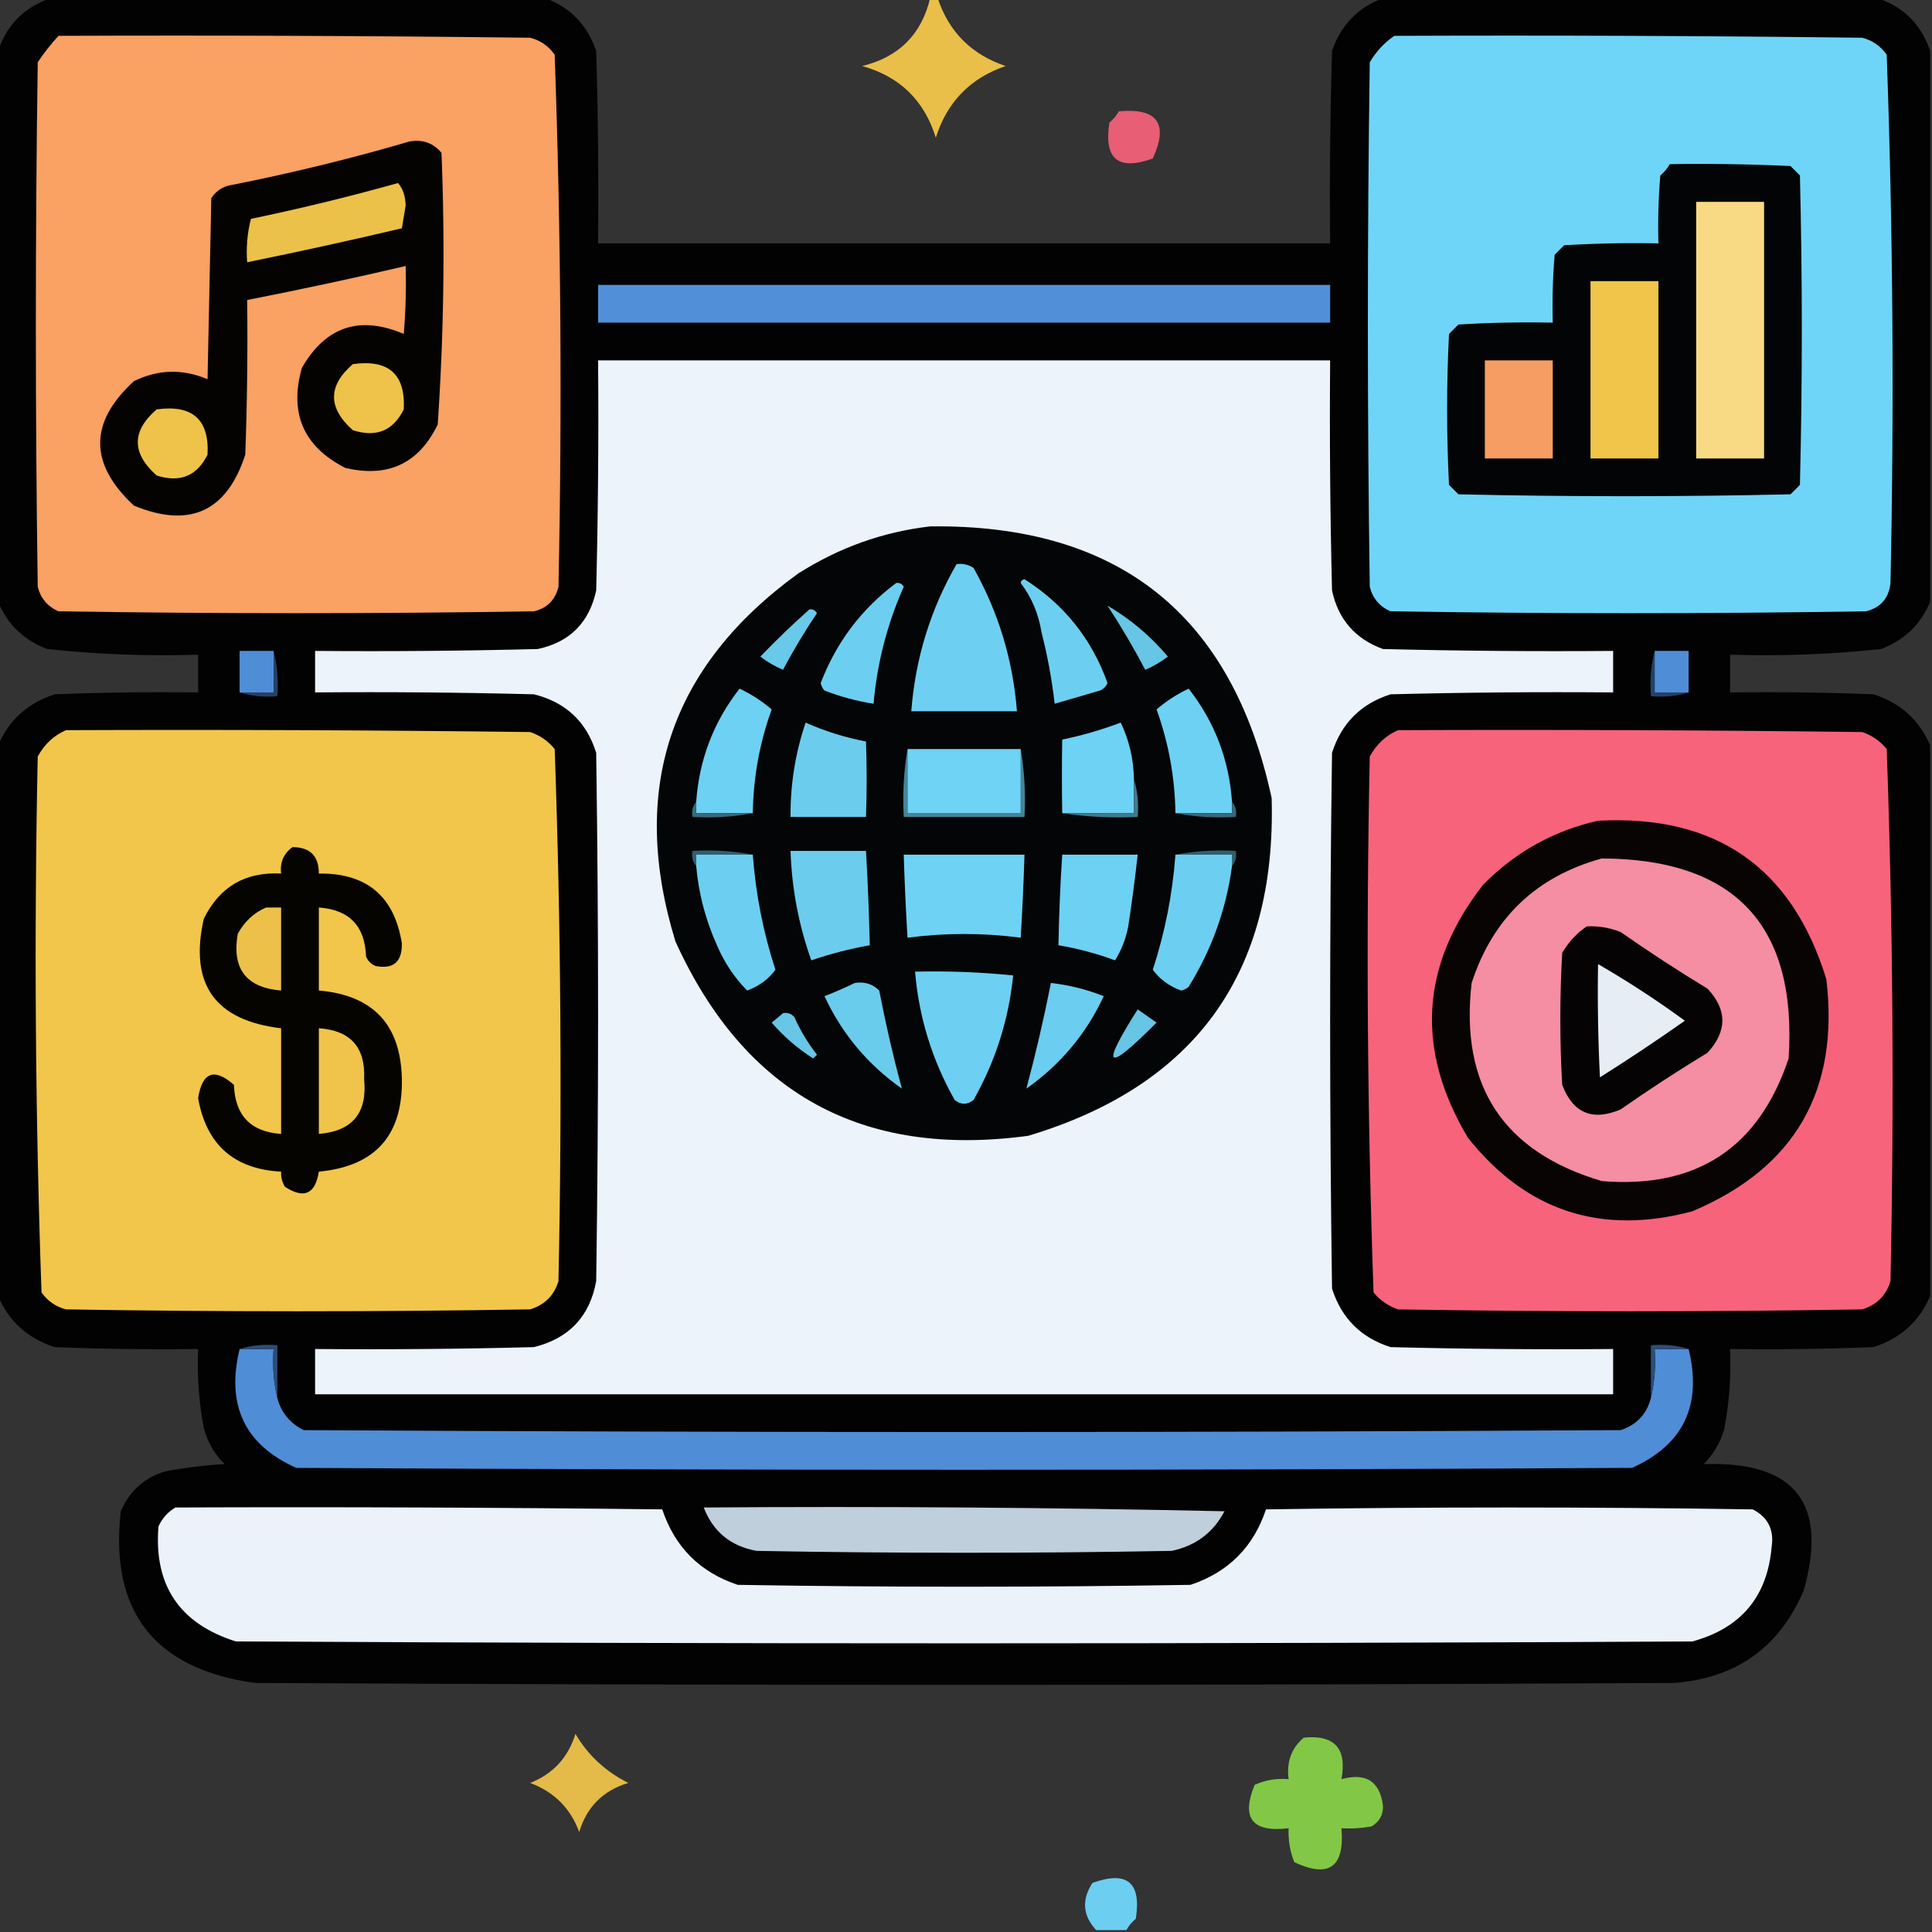
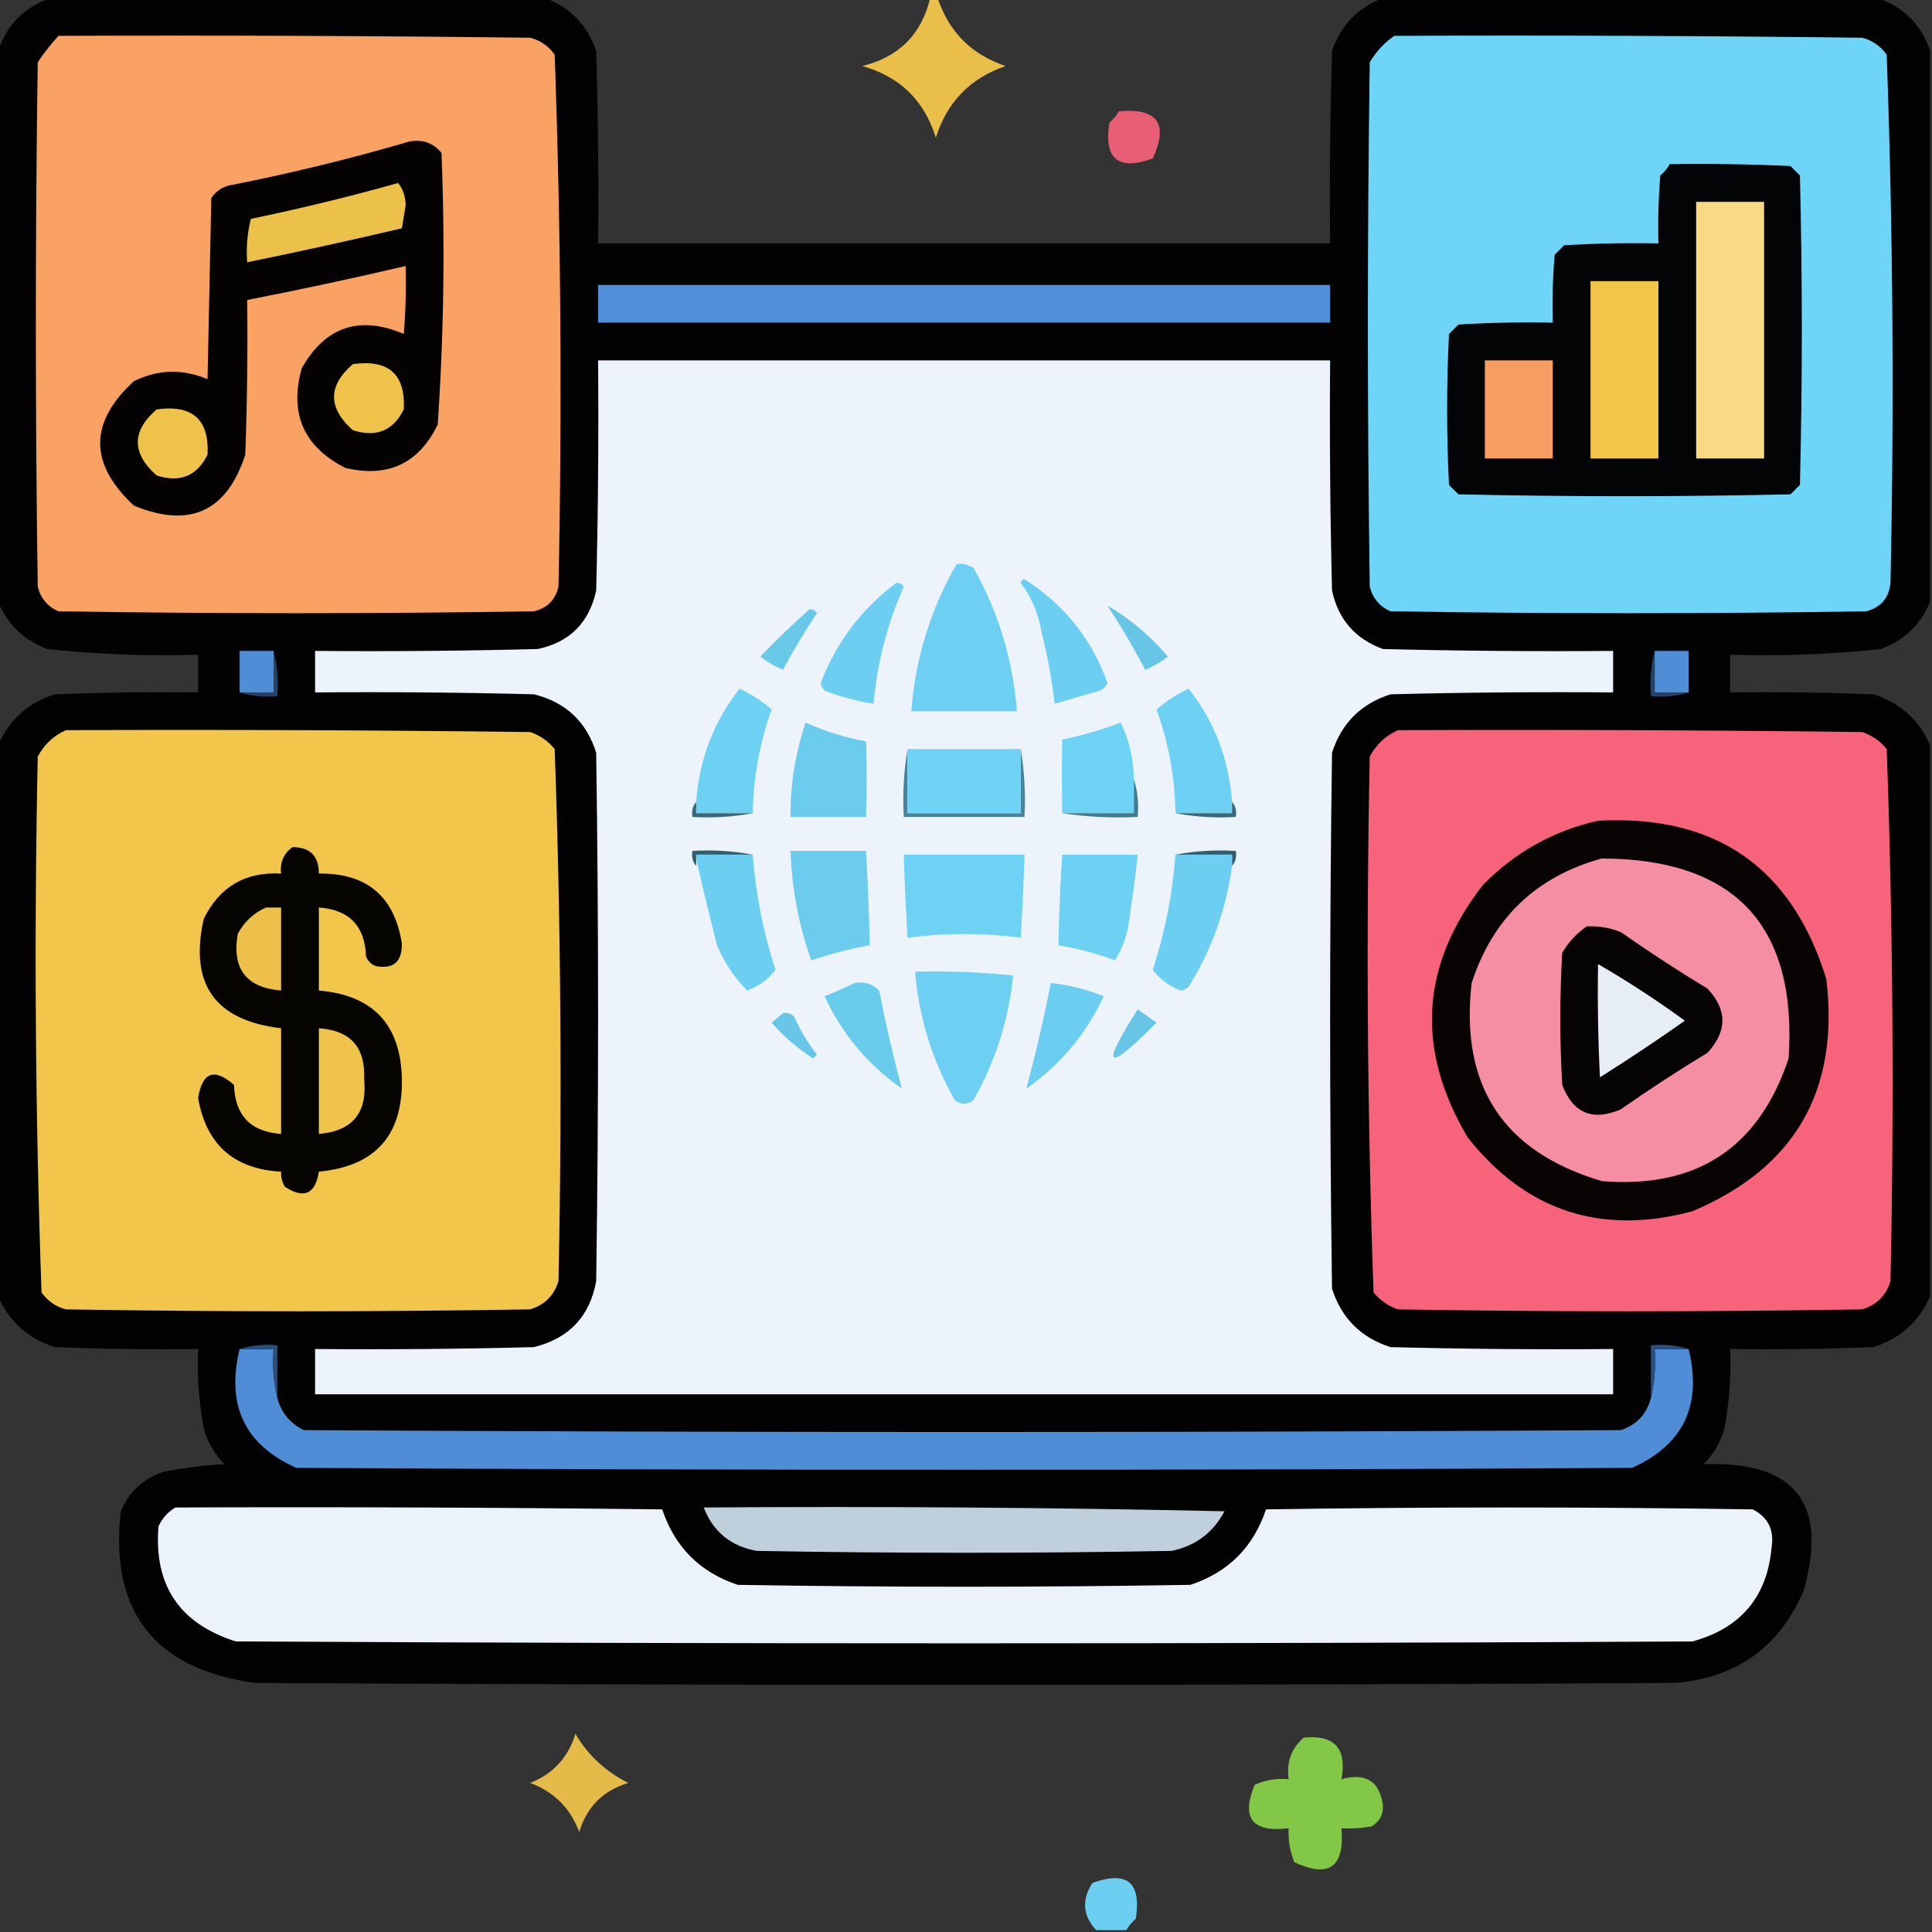
<svg xmlns="http://www.w3.org/2000/svg" width="512px" height="512px" style="shape-rendering:geometricPrecision; text-rendering:geometricPrecision; image-rendering:optimizeQuality; fill-rule:evenodd; clip-rule:evenodd">
  <rect width="100%" height="100%" fill="#333333" stroke="none" />
  <g>
    <path style="opacity:0.976" fill="#020202" d="M 13.5,-0.5 C 57.167,-0.5 100.833,-0.5 144.5,-0.5C 151.148,1.983 155.648,6.65 158,13.5C 158.5,30.497 158.667,47.497 158.5,64.5C 223.167,64.5 287.833,64.5 352.5,64.5C 352.333,47.497 352.5,30.497 353,13.5C 355.352,6.65 359.852,1.983 366.5,-0.5C 410.167,-0.5 453.833,-0.5 497.5,-0.5C 504.5,1.833 509.167,6.5 511.5,13.5C 511.5,62.167 511.5,110.833 511.5,159.5C 509.018,165.48 504.685,169.647 498.5,172C 485.227,173.425 471.894,173.925 458.5,173.5C 458.5,176.833 458.5,180.167 458.5,183.5C 471.171,183.333 483.838,183.5 496.5,184C 503.617,186.29 508.617,190.79 511.5,197.5C 511.5,246.167 511.5,294.833 511.5,343.5C 508.617,350.21 503.617,354.71 496.5,357C 483.838,357.5 471.171,357.667 458.5,357.5C 458.788,364.563 458.288,371.563 457,378.5C 455.998,382.164 454.164,385.331 451.5,388C 475.698,387.187 484.532,398.353 478,421.5C 471.514,436.643 460.014,444.81 443.5,446C 318.167,446.667 192.833,446.667 67.5,446C 40.884,442.238 29.051,427.071 32,400.5C 34.256,395.243 38.09,391.743 43.5,390C 48.785,388.974 54.118,388.307 59.5,388C 56.836,385.331 55.002,382.164 54,378.5C 52.712,371.563 52.212,364.563 52.5,357.5C 39.829,357.667 27.162,357.5 14.5,357C 7.383,354.71 2.383,350.21 -0.5,343.5C -0.5,294.833 -0.5,246.167 -0.5,197.5C 2.383,190.79 7.383,186.29 14.5,184C 27.162,183.5 39.829,183.333 52.5,183.5C 52.5,180.167 52.5,176.833 52.5,173.5C 39.106,173.925 25.773,173.425 12.5,172C 6.315,169.647 1.982,165.48 -0.5,159.5C -0.5,110.833 -0.5,62.167 -0.5,13.5C 1.833,6.5 6.5,1.833 13.5,-0.5 Z" />
  </g>
  <g>
    <path style="opacity:0.937" fill="#f5c84b" d="M 246.5,-0.5 C 247.167,-0.5 247.833,-0.5 248.5,-0.5C 251.459,8.459 257.459,14.459 266.5,17.5C 257.133,20.701 250.966,27.034 248,36.5C 244.957,26.624 238.457,20.29 228.5,17.5C 238.217,15.116 244.217,9.116 246.5,-0.5 Z" />
  </g>
  <g>
    <path style="opacity:1" fill="#faa164" d="M 15.5,9.5 C 57.168,9.333 98.835,9.5 140.5,10C 143.196,10.69 145.363,12.19 147,14.5C 148.656,61.417 148.99,108.417 148,155.5C 147.167,159 145,161.167 141.5,162C 99.5,162.667 57.5,162.667 15.5,162C 12.619,160.749 10.786,158.583 10,155.5C 9.333,109.167 9.333,62.833 10,16.5C 11.666,14.004 13.5,11.671 15.5,9.5 Z" />
  </g>
  <g>
    <path style="opacity:1" fill="#6fd5f8" d="M 369.5,9.5 C 410.835,9.333 452.168,9.5 493.5,10C 496.196,10.69 498.363,12.19 500,14.5C 501.656,61.083 501.99,107.75 501,154.5C 500.573,158.527 498.406,161.027 494.5,162C 452.5,162.667 410.5,162.667 368.5,162C 365.619,160.749 363.786,158.583 363,155.5C 362.333,109.167 362.333,62.833 363,16.5C 364.694,13.642 366.861,11.309 369.5,9.5 Z" />
  </g>
  <g>
    <path style="opacity:0.894" fill="#fc647d" d="M 296.5,29.5 C 306.745,28.57 309.745,32.736 305.5,42C 296.319,45.325 292.485,42.158 294,32.5C 295.045,31.627 295.878,30.627 296.5,29.5 Z" />
  </g>
  <g>
    <path style="opacity:1" fill="#050301" d="M 108.5,37.5 C 111.97,36.875 114.804,37.875 117,40.5C 117.96,64.55 117.627,88.55 116,112.5C 110.987,122.846 102.82,126.679 91.5,124C 80.424,118.346 76.591,109.513 80,97.5C 86.298,86.522 95.298,83.522 107,88.5C 107.499,82.509 107.666,76.509 107.5,70.5C 93.555,73.756 79.555,76.756 65.5,79.5C 65.667,93.171 65.5,106.837 65,120.5C 60.108,135.582 50.274,140.082 35.5,134C 23.561,122.925 23.561,111.925 35.5,101C 41.929,97.867 48.429,97.7 55,100.5C 55.333,84.5 55.667,68.5 56,52.5C 57.319,50.513 59.152,49.346 61.5,49C 77.457,45.837 93.124,42.004 108.5,37.5 Z" />
  </g>
  <g>
    <path style="opacity:1" fill="#030405" d="M 442.5,43.5 C 453.172,43.334 463.839,43.5 474.5,44C 475.333,44.833 476.167,45.667 477,46.5C 477.667,73.833 477.667,101.167 477,128.5C 476.167,129.333 475.333,130.167 474.5,131C 445.167,131.667 415.833,131.667 386.5,131C 385.667,130.167 384.833,129.333 384,128.5C 383.333,115.167 383.333,101.833 384,88.5C 384.833,87.667 385.667,86.833 386.5,86C 394.827,85.5 403.16,85.334 411.5,85.5C 411.334,79.491 411.501,73.491 412,67.5C 412.833,66.667 413.667,65.833 414.5,65C 422.827,64.5 431.16,64.334 439.5,64.5C 439.334,58.491 439.501,52.491 440,46.5C 441.045,45.627 441.878,44.627 442.5,43.5 Z" />
  </g>
  <g>
    <path style="opacity:1" fill="#ecc149" d="M 105.5,48.5 C 106.794,50.048 107.461,52.048 107.5,54.5C 107.167,56.5 106.833,58.5 106.5,60.5C 92.87,63.711 79.203,66.711 65.5,69.5C 65.207,65.563 65.54,61.73 66.5,58C 79.744,55.248 92.744,52.081 105.5,48.5 Z" />
  </g>
  <g>
    <path style="opacity:1" fill="#f9da84" d="M 449.5,53.5 C 455.5,53.5 461.5,53.5 467.5,53.5C 467.5,76.167 467.5,98.833 467.5,121.5C 461.5,121.5 455.5,121.5 449.5,121.5C 449.5,98.833 449.5,76.167 449.5,53.5 Z" />
  </g>
  <g>
    <path style="opacity:1" fill="#518fd9" d="M 158.5,75.5 C 223.167,75.5 287.833,75.5 352.5,75.5C 352.5,78.833 352.5,82.167 352.5,85.5C 287.833,85.5 223.167,85.5 158.5,85.5C 158.5,82.167 158.5,78.833 158.5,75.5 Z" />
  </g>
  <g>
    <path style="opacity:1" fill="#f1c54a" d="M 421.5,74.5 C 427.5,74.5 433.5,74.5 439.5,74.5C 439.5,90.167 439.5,105.833 439.5,121.5C 433.5,121.5 427.5,121.5 421.5,121.5C 421.5,105.833 421.5,90.167 421.5,74.5 Z" />
  </g>
  <g>
    <path style="opacity:1" fill="#ecf3fb" d="M 158.5,95.5 C 223.167,95.5 287.833,95.5 352.5,95.5C 352.333,115.836 352.5,136.169 353,156.5C 354.665,164.163 359.165,169.33 366.5,172C 386.831,172.5 407.164,172.667 427.5,172.5C 427.5,176.167 427.5,179.833 427.5,183.5C 407.831,183.333 388.164,183.5 368.5,184C 360.667,186.5 355.5,191.667 353,199.5C 352.333,246.833 352.333,294.167 353,341.5C 355.5,349.333 360.667,354.5 368.5,357C 388.164,357.5 407.831,357.667 427.5,357.5C 427.5,361.5 427.5,365.5 427.5,369.5C 312.833,369.5 198.167,369.5 83.5,369.5C 83.5,365.5 83.5,361.5 83.5,357.5C 102.836,357.667 122.17,357.5 141.5,357C 150.809,354.693 156.309,348.86 158,339.5C 158.667,292.833 158.667,246.167 158,199.5C 155.427,191.261 149.927,186.095 141.5,184C 122.17,183.5 102.836,183.333 83.5,183.5C 83.5,179.833 83.5,176.167 83.5,172.5C 103.169,172.667 122.836,172.5 142.5,172C 150.964,170.203 156.131,165.036 158,156.5C 158.5,136.169 158.667,115.836 158.5,95.5 Z" />
  </g>
  <g>
    <path style="opacity:1" fill="#efc34a" d="M 93.5,96.5 C 102.995,95.17 107.495,99.17 107,108.5C 104.185,114.169 99.685,116.002 93.5,114C 86.864,108.091 86.864,102.258 93.5,96.5 Z" />
  </g>
  <g>
    <path style="opacity:1" fill="#f59d62" d="M 393.5,95.5 C 399.5,95.5 405.5,95.5 411.5,95.5C 411.5,104.167 411.5,112.833 411.5,121.5C 405.5,121.5 399.5,121.5 393.5,121.5C 393.5,112.833 393.5,104.167 393.5,95.5 Z" />
  </g>
  <g>
    <path style="opacity:1" fill="#efc34a" d="M 41.5,108.5 C 50.995,107.17 55.495,111.17 55,120.5C 52.185,126.169 47.685,128.002 41.5,126C 34.864,120.091 34.864,114.258 41.5,108.5 Z" />
  </g>
  <g>
-     <path style="opacity:1" fill="#040506" d="M 246.5,139.5 C 296.35,138.858 326.517,162.858 337,211.5C 338.291,257.861 316.791,287.694 272.5,301C 228.482,306.951 197.316,289.784 179,249.5C 166.649,209.219 177.483,176.719 211.5,152C 222.349,145.109 234.016,140.942 246.5,139.5 Z" />
-   </g>
+     </g>
  <g>
    <path style="opacity:1" fill="#6dd0f2" d="M 253.5,149.5 C 255.144,149.286 256.644,149.62 258,150.5C 264.616,162.29 268.449,174.956 269.5,188.5C 260.167,188.5 250.833,188.5 241.5,188.5C 242.571,174.535 246.571,161.535 253.5,149.5 Z" />
  </g>
  <g>
    <path style="opacity:1" fill="#6ccff1" d="M 237.5,154.5 C 238.376,154.369 239.043,154.702 239.5,155.5C 235.113,165.379 232.447,175.713 231.5,186.5C 227.055,185.805 222.722,184.638 218.5,183C 217.978,182.439 217.645,181.772 217.5,181C 221.642,170.194 228.309,161.361 237.5,154.5 Z" />
  </g>
  <g>
    <path style="opacity:1" fill="#6ccff1" d="M 270.5,154.5 C 270.56,153.957 270.893,153.624 271.5,153.5C 281.986,160.152 289.319,169.318 293.5,181C 293.095,181.945 292.428,182.612 291.5,183C 287.469,184.173 283.469,185.34 279.5,186.5C 278.765,180.089 277.598,173.756 276,167.5C 275.213,162.629 273.379,158.295 270.5,154.5 Z" />
  </g>
  <g>
    <path style="opacity:1" fill="#69c9e9" d="M 214.5,161.5 C 215.376,161.369 216.043,161.702 216.5,162.5C 213.248,167.334 210.248,172.334 207.5,177.5C 205.336,176.586 203.336,175.419 201.5,174C 205.729,169.602 210.062,165.436 214.5,161.5 Z" />
  </g>
  <g>
    <path style="opacity:1" fill="#67c5e5" d="M 293.5,160.5 C 299.527,164.014 304.86,168.514 309.5,174C 307.664,175.419 305.664,176.586 303.5,177.5C 300.396,171.614 297.062,165.947 293.5,160.5 Z" />
  </g>
  <g>
    <path style="opacity:1" fill="#508dd7" d="M 72.5,172.5 C 72.5,176.167 72.5,179.833 72.5,183.5C 69.5,183.5 66.5,183.5 63.5,183.5C 63.5,179.833 63.5,176.167 63.5,172.5C 66.5,172.5 69.5,172.5 72.5,172.5 Z" />
  </g>
  <g>
    <path style="opacity:1" fill="#508dd7" d="M 438.5,172.5 C 441.5,172.5 444.5,172.5 447.5,172.5C 447.5,176.167 447.5,179.833 447.5,183.5C 444.5,183.5 441.5,183.5 438.5,183.5C 438.5,179.833 438.5,176.167 438.5,172.5 Z" />
  </g>
  <g>
    <path style="opacity:1" fill="#254163" d="M 72.5,172.5 C 73.483,176.298 73.817,180.298 73.5,184.5C 69.958,184.813 66.625,184.479 63.5,183.5C 66.5,183.5 69.5,183.5 72.5,183.5C 72.5,179.833 72.5,176.167 72.5,172.5 Z" />
  </g>
  <g>
    <path style="opacity:1" fill="#6dd1f4" d="M 199.5,215.5 C 194.5,215.5 189.5,215.5 184.5,215.5C 184.5,214.5 184.5,213.5 184.5,212.5C 185.299,201.26 189.132,191.26 196,182.5C 199.072,183.953 201.905,185.787 204.5,188C 201.305,196.857 199.638,206.024 199.5,215.5 Z" />
  </g>
  <g>
    <path style="opacity:1" fill="#6dd1f4" d="M 326.5,212.5 C 326.5,213.5 326.5,214.5 326.5,215.5C 321.5,215.5 316.5,215.5 311.5,215.5C 311.362,206.024 309.695,196.857 306.5,188C 309.095,185.787 311.928,183.953 315,182.5C 321.868,191.26 325.701,201.26 326.5,212.5 Z" />
  </g>
  <g>
    <path style="opacity:1" fill="#254163" d="M 438.5,172.5 C 438.5,176.167 438.5,179.833 438.5,183.5C 441.5,183.5 444.5,183.5 447.5,183.5C 444.375,184.479 441.042,184.813 437.5,184.5C 437.183,180.298 437.517,176.298 438.5,172.5 Z" />
  </g>
  <g>
    <path style="opacity:1" fill="#6bccee" d="M 213.5,191.5 C 218.611,193.779 223.944,195.446 229.5,196.5C 229.733,203.084 229.733,209.751 229.5,216.5C 222.833,216.5 216.167,216.5 209.5,216.5C 209.432,207.909 210.765,199.575 213.5,191.5 Z" />
  </g>
  <g>
    <path style="opacity:1" fill="#6dd2f4" d="M 300.5,206.5 C 300.5,209.5 300.5,212.5 300.5,215.5C 294.167,215.5 287.833,215.5 281.5,215.5C 281.384,208.849 281.384,202.349 281.5,196C 286.807,194.897 291.974,193.397 297,191.5C 299.258,196.201 300.425,201.201 300.5,206.5 Z" />
  </g>
  <g>
    <path style="opacity:1" fill="#f2c64b" d="M 17.5,193.5 C 58.501,193.333 99.501,193.5 140.5,194C 143.102,194.883 145.269,196.383 147,198.5C 148.656,245.417 148.99,292.417 148,339.5C 146.86,343.307 144.36,345.807 140.5,347C 99.5,347.667 58.5,347.667 17.5,347C 14.804,346.31 12.637,344.81 11,342.5C 9.348,295.225 9.015,247.892 10,200.5C 11.767,197.228 14.267,194.895 17.5,193.5 Z" />
  </g>
  <g>
    <path style="opacity:1" fill="#f8637c" d="M 370.5,193.5 C 411.501,193.333 452.501,193.5 493.5,194C 496.102,194.883 498.269,196.383 500,198.5C 501.656,245.417 501.99,292.417 501,339.5C 499.86,343.307 497.36,345.807 493.5,347C 452.5,347.667 411.5,347.667 370.5,347C 367.898,346.117 365.731,344.617 364,342.5C 362.348,295.225 362.015,247.892 363,200.5C 364.742,197.254 367.242,194.921 370.5,193.5 Z" />
  </g>
  <g>
    <path style="opacity:1" fill="#376a7b" d="M 184.5,212.5 C 184.5,213.5 184.5,214.5 184.5,215.5C 189.5,215.5 194.5,215.5 199.5,215.5C 194.36,216.488 189.026,216.821 183.5,216.5C 183.232,214.901 183.566,213.568 184.5,212.5 Z" />
  </g>
  <g>
    <path style="opacity:1" fill="#45849a" d="M 240.5,198.5 C 240.5,204.167 240.5,209.833 240.5,215.5C 250.5,215.5 260.5,215.5 270.5,215.5C 270.5,209.833 270.5,204.167 270.5,198.5C 271.49,204.31 271.823,210.31 271.5,216.5C 260.833,216.5 250.167,216.5 239.5,216.5C 239.177,210.31 239.51,204.31 240.5,198.5 Z" />
  </g>
  <g>
    <path style="opacity:1" fill="#6ed3f5" d="M 240.5,198.5 C 250.5,198.5 260.5,198.5 270.5,198.5C 270.5,204.167 270.5,209.833 270.5,215.5C 260.5,215.5 250.5,215.5 240.5,215.5C 240.5,209.833 240.5,204.167 240.5,198.5 Z" />
  </g>
  <g>
    <path style="opacity:1" fill="#407a8e" d="M 300.5,206.5 C 301.479,209.625 301.813,212.958 301.5,216.5C 294.646,216.824 287.979,216.491 281.5,215.5C 287.833,215.5 294.167,215.5 300.5,215.5C 300.5,212.5 300.5,209.5 300.5,206.5 Z" />
  </g>
  <g>
    <path style="opacity:1" fill="#37697b" d="M 326.5,212.5 C 327.434,213.568 327.768,214.901 327.5,216.5C 321.974,216.821 316.64,216.488 311.5,215.5C 316.5,215.5 321.5,215.5 326.5,215.5C 326.5,214.5 326.5,213.5 326.5,212.5 Z" />
  </g>
  <g>
    <path style="opacity:1" fill="#090404" d="M 423.5,217.5 C 454.715,215.84 474.882,229.84 484,259.5C 487.501,289.013 475.668,309.513 448.5,321C 424.3,327.469 404.467,320.969 389,301.5C 375.093,278.16 376.426,255.826 393,234.5C 401.555,225.809 411.722,220.142 423.5,217.5 Z" />
  </g>
  <g>
    <path style="opacity:1" fill="#050401" d="M 77.5,224.5 C 82.167,224.5 84.5,226.833 84.5,231.5C 97.174,231.342 104.507,237.509 106.5,250C 106.584,254.92 104.251,256.92 99.5,256C 98.333,255.5 97.5,254.667 97,253.5C 96.736,245.403 92.569,241.07 84.5,240.5C 84.5,247.833 84.5,255.167 84.5,262.5C 98.894,263.728 106.228,271.561 106.5,286C 106.743,300.925 99.41,309.092 84.5,310.5C 83.55,316.475 80.55,317.808 75.5,314.5C 74.754,313.264 74.421,311.93 74.5,310.5C 62.007,309.841 54.674,303.341 52.5,291C 53.618,284.098 56.784,282.931 62,287.5C 62.28,295.613 66.447,299.946 74.5,300.5C 74.5,291.167 74.5,281.833 74.5,272.5C 56.945,270.441 50.111,260.775 54,243.5C 58.174,234.995 65.008,230.995 74.5,231.5C 74.15,228.547 75.15,226.213 77.5,224.5 Z" />
  </g>
  <g>
    <path style="opacity:1" fill="#315f6e" d="M 199.5,226.5 C 194.5,226.5 189.5,226.5 184.5,226.5C 184.5,227.5 184.5,228.5 184.5,229.5C 183.566,228.432 183.232,227.099 183.5,225.5C 189.026,225.179 194.36,225.512 199.5,226.5 Z" />
  </g>
  <g>
    <path style="opacity:1" fill="#315e6e" d="M 311.5,226.5 C 316.64,225.512 321.974,225.179 327.5,225.5C 327.768,227.099 327.434,228.432 326.5,229.5C 326.5,228.5 326.5,227.5 326.5,226.5C 321.5,226.5 316.5,226.5 311.5,226.5 Z" />
  </g>
  <g>
-     <path style="opacity:1" fill="#6ccff1" d="M 199.5,226.5 C 200.262,236.902 202.262,247.069 205.5,257C 203.61,259.542 201.11,261.375 198,262.5C 194.631,259.101 191.964,255.101 190,250.5C 186.974,243.791 185.141,236.791 184.5,229.5C 184.5,228.5 184.5,227.5 184.5,226.5C 189.5,226.5 194.5,226.5 199.5,226.5 Z" />
+     <path style="opacity:1" fill="#6ccff1" d="M 199.5,226.5 C 200.262,236.902 202.262,247.069 205.5,257C 203.61,259.542 201.11,261.375 198,262.5C 194.631,259.101 191.964,255.101 190,250.5C 184.5,228.5 184.5,227.5 184.5,226.5C 189.5,226.5 194.5,226.5 199.5,226.5 Z" />
  </g>
  <g>
    <path style="opacity:1" fill="#6bcced" d="M 209.5,225.5 C 216.167,225.5 222.833,225.5 229.5,225.5C 229.976,233.826 230.309,242.16 230.5,250.5C 225.244,251.439 220.077,252.773 215,254.5C 211.659,245.122 209.826,235.455 209.5,225.5 Z" />
  </g>
  <g>
    <path style="opacity:1" fill="#6ed2f5" d="M 239.5,226.5 C 250.167,226.5 260.833,226.5 271.5,226.5C 271.277,233.84 270.944,241.173 270.5,248.5C 260.504,247.198 250.504,247.198 240.5,248.5C 240.056,241.173 239.723,233.84 239.5,226.5 Z" />
  </g>
  <g>
    <path style="opacity:1" fill="#6dd1f4" d="M 281.5,226.5 C 288.167,226.5 294.833,226.5 301.5,226.5C 300.799,232.838 299.966,239.171 299,245.5C 298.389,248.721 297.222,251.721 295.5,254.5C 290.617,252.696 285.617,251.363 280.5,250.5C 280.644,242.49 280.977,234.49 281.5,226.5 Z" />
  </g>
  <g>
    <path style="opacity:1" fill="#6ccff1" d="M 311.5,226.5 C 316.5,226.5 321.5,226.5 326.5,226.5C 326.5,227.5 326.5,228.5 326.5,229.5C 324.954,240.971 321.12,251.638 315,261.5C 314.439,262.022 313.772,262.355 313,262.5C 309.89,261.375 307.39,259.542 305.5,257C 308.738,247.069 310.738,236.902 311.5,226.5 Z" />
  </g>
  <g>
    <path style="opacity:1" fill="#f58da3" d="M 424.5,227.5 C 459.819,227.651 476.319,245.318 474,280.5C 466.098,304.213 449.598,315.046 424.5,313C 398.365,305.253 386.865,287.753 390,260.5C 395.599,243.292 407.099,232.292 424.5,227.5 Z" />
  </g>
  <g>
    <path style="opacity:1" fill="#edc149" d="M 70.5,240.5 C 71.833,240.5 73.167,240.5 74.5,240.5C 74.5,247.833 74.5,255.167 74.5,262.5C 65.25,261.742 61.417,256.742 63,247.5C 64.742,244.254 67.242,241.921 70.5,240.5 Z" />
  </g>
  <g>
    <path style="opacity:1" fill="#050303" d="M 420.5,245.5 C 423.607,245.351 426.607,245.851 429.5,247C 436.996,252.249 444.663,257.249 452.5,262C 457.756,267.594 457.756,273.26 452.5,279C 444.663,283.751 436.996,288.751 429.5,294C 422.038,297.183 416.871,295.017 414,287.5C 413.333,275.833 413.333,264.167 414,252.5C 415.694,249.642 417.861,247.309 420.5,245.5 Z" />
  </g>
  <g>
    <path style="opacity:1" fill="#e7edf5" d="M 423.5,255.5 C 431.419,260.08 439.086,265.08 446.5,270.5C 439.136,275.696 431.636,280.696 424,285.5C 423.5,275.506 423.334,265.506 423.5,255.5 Z" />
  </g>
  <g>
    <path style="opacity:1" fill="#6dd0f2" d="M 242.5,257.5 C 251.2,257.289 259.867,257.623 268.5,258.5C 267.303,270.255 263.803,281.255 258,291.5C 256.333,292.833 254.667,292.833 253,291.5C 247.029,280.952 243.529,269.619 242.5,257.5 Z" />
  </g>
  <g>
    <path style="opacity:1" fill="#6acced" d="M 226.5,260.5 C 229.079,260.083 231.246,260.75 233,262.5C 234.709,271.328 236.709,279.995 239,288.5C 229.967,282.137 223.134,273.971 218.5,264C 221.309,262.907 223.976,261.74 226.5,260.5 Z" />
  </g>
  <g>
    <path style="opacity:1" fill="#6bcdef" d="M 278.5,260.5 C 283.31,261.036 287.977,262.203 292.5,264C 287.866,273.971 281.033,282.137 272,288.5C 274.463,279.31 276.629,269.977 278.5,260.5 Z" />
  </g>
  <g>
    <path style="opacity:1" fill="#68c6e7" d="M 207.5,268.5 C 208.675,268.281 209.675,268.614 210.5,269.5C 212.102,273.095 214.102,276.429 216.5,279.5C 216.167,279.833 215.833,280.167 215.5,280.5C 211.391,277.894 207.724,274.727 204.5,271C 205.571,270.148 206.571,269.315 207.5,268.5 Z" />
  </g>
  <g>
    <path style="opacity:1" fill="#67c5e5" d="M 301.5,267.5 C 303.138,268.657 304.804,269.824 306.5,271C 293.124,284.452 291.458,283.285 301.5,267.5 Z" />
  </g>
  <g>
    <path style="opacity:1" fill="#f0c44a" d="M 84.5,272.5 C 92.897,273.065 96.897,277.565 96.5,286C 97.392,294.937 93.392,299.771 84.5,300.5C 84.5,291.167 84.5,281.833 84.5,272.5 Z" />
  </g>
  <g>
    <path style="opacity:1" fill="#508dd7" d="M 63.5,357.5 C 66.5,357.5 69.5,357.5 72.5,357.5C 72.182,362.032 72.515,366.366 73.5,370.5C 74.524,374.362 76.857,377.195 80.5,379C 196.833,379.667 313.167,379.667 429.5,379C 433.721,377.613 436.388,374.779 437.5,370.5C 438.485,366.366 438.818,362.032 438.5,357.5C 441.5,357.5 444.5,357.5 447.5,357.5C 451.139,372.382 446.139,382.882 432.5,389C 314.5,389.667 196.5,389.667 78.5,389C 64.879,382.917 59.879,372.417 63.5,357.5 Z" />
  </g>
  <g>
    <path style="opacity:1" fill="#2c4e77" d="M 63.5,357.5 C 66.625,356.521 69.958,356.187 73.5,356.5C 73.5,361.167 73.5,365.833 73.5,370.5C 72.515,366.366 72.182,362.032 72.5,357.5C 69.5,357.5 66.5,357.5 63.5,357.5 Z" />
  </g>
  <g>
    <path style="opacity:1" fill="#2d4e77" d="M 447.5,357.5 C 444.5,357.5 441.5,357.5 438.5,357.5C 438.818,362.032 438.485,366.366 437.5,370.5C 437.5,365.833 437.5,361.167 437.5,356.5C 441.042,356.187 444.375,356.521 447.5,357.5 Z" />
  </g>
  <g>
    <path style="opacity:1" fill="#ebf2fa" d="M 46.5,399.5 C 89.501,399.333 132.501,399.5 175.5,400C 178.833,410 185.5,416.667 195.5,420C 235.5,420.667 275.5,420.667 315.5,420C 325.5,416.667 332.167,410 335.5,400C 378.5,399.333 421.5,399.333 464.5,400C 468.537,402.075 470.204,405.408 469.5,410C 468.348,423.159 461.348,431.492 448.5,435C 319.833,435.667 191.167,435.667 62.5,435C 47.553,430.27 40.72,420.103 42,404.5C 43.025,402.313 44.525,400.646 46.5,399.5 Z" />
  </g>
  <g>
    <path style="opacity:1" fill="#bfcfdc" d="M 186.5,399.5 C 232.505,399.167 278.505,399.5 324.5,400.5C 321.526,406.164 316.859,409.664 310.5,411C 273.833,411.667 237.167,411.667 200.5,411C 193.631,409.746 188.964,405.913 186.5,399.5 Z" />
  </g>
  <g>
    <path style="opacity:0.914" fill="#f5c84b" d="M 152.5,459.5 C 155.783,465.11 160.45,469.443 166.5,472.5C 159.833,474.5 155.5,478.833 153.5,485.5C 151.173,479.195 146.84,474.862 140.5,472.5C 146.555,470.11 150.555,465.776 152.5,459.5 Z" />
  </g>
  <g>
    <path style="opacity:0.942" fill="#87d147" d="M 345.5,460.5 C 353.664,459.667 356.998,463.334 355.5,471.5C 361.992,469.723 365.659,472.056 366.5,478.5C 366.594,480.912 365.594,482.745 363.5,484C 360.854,484.497 358.187,484.664 355.5,484.5C 356.376,494.807 352.21,497.807 343,493.5C 341.851,490.607 341.351,487.607 341.5,484.5C 331.85,485.672 328.85,481.838 332.5,473C 335.351,471.711 338.351,471.211 341.5,471.5C 340.901,466.949 342.234,463.283 345.5,460.5 Z" />
  </g>
  <g>
    <path style="opacity:0.954" fill="#6fd6f9" d="M 298.5,511.5 C 295.833,511.5 293.167,511.5 290.5,511.5C 286.932,507.665 286.598,503.499 289.5,499C 298.681,495.675 302.515,498.842 301,508.5C 299.955,509.373 299.122,510.373 298.5,511.5 Z" />
  </g>
</svg>